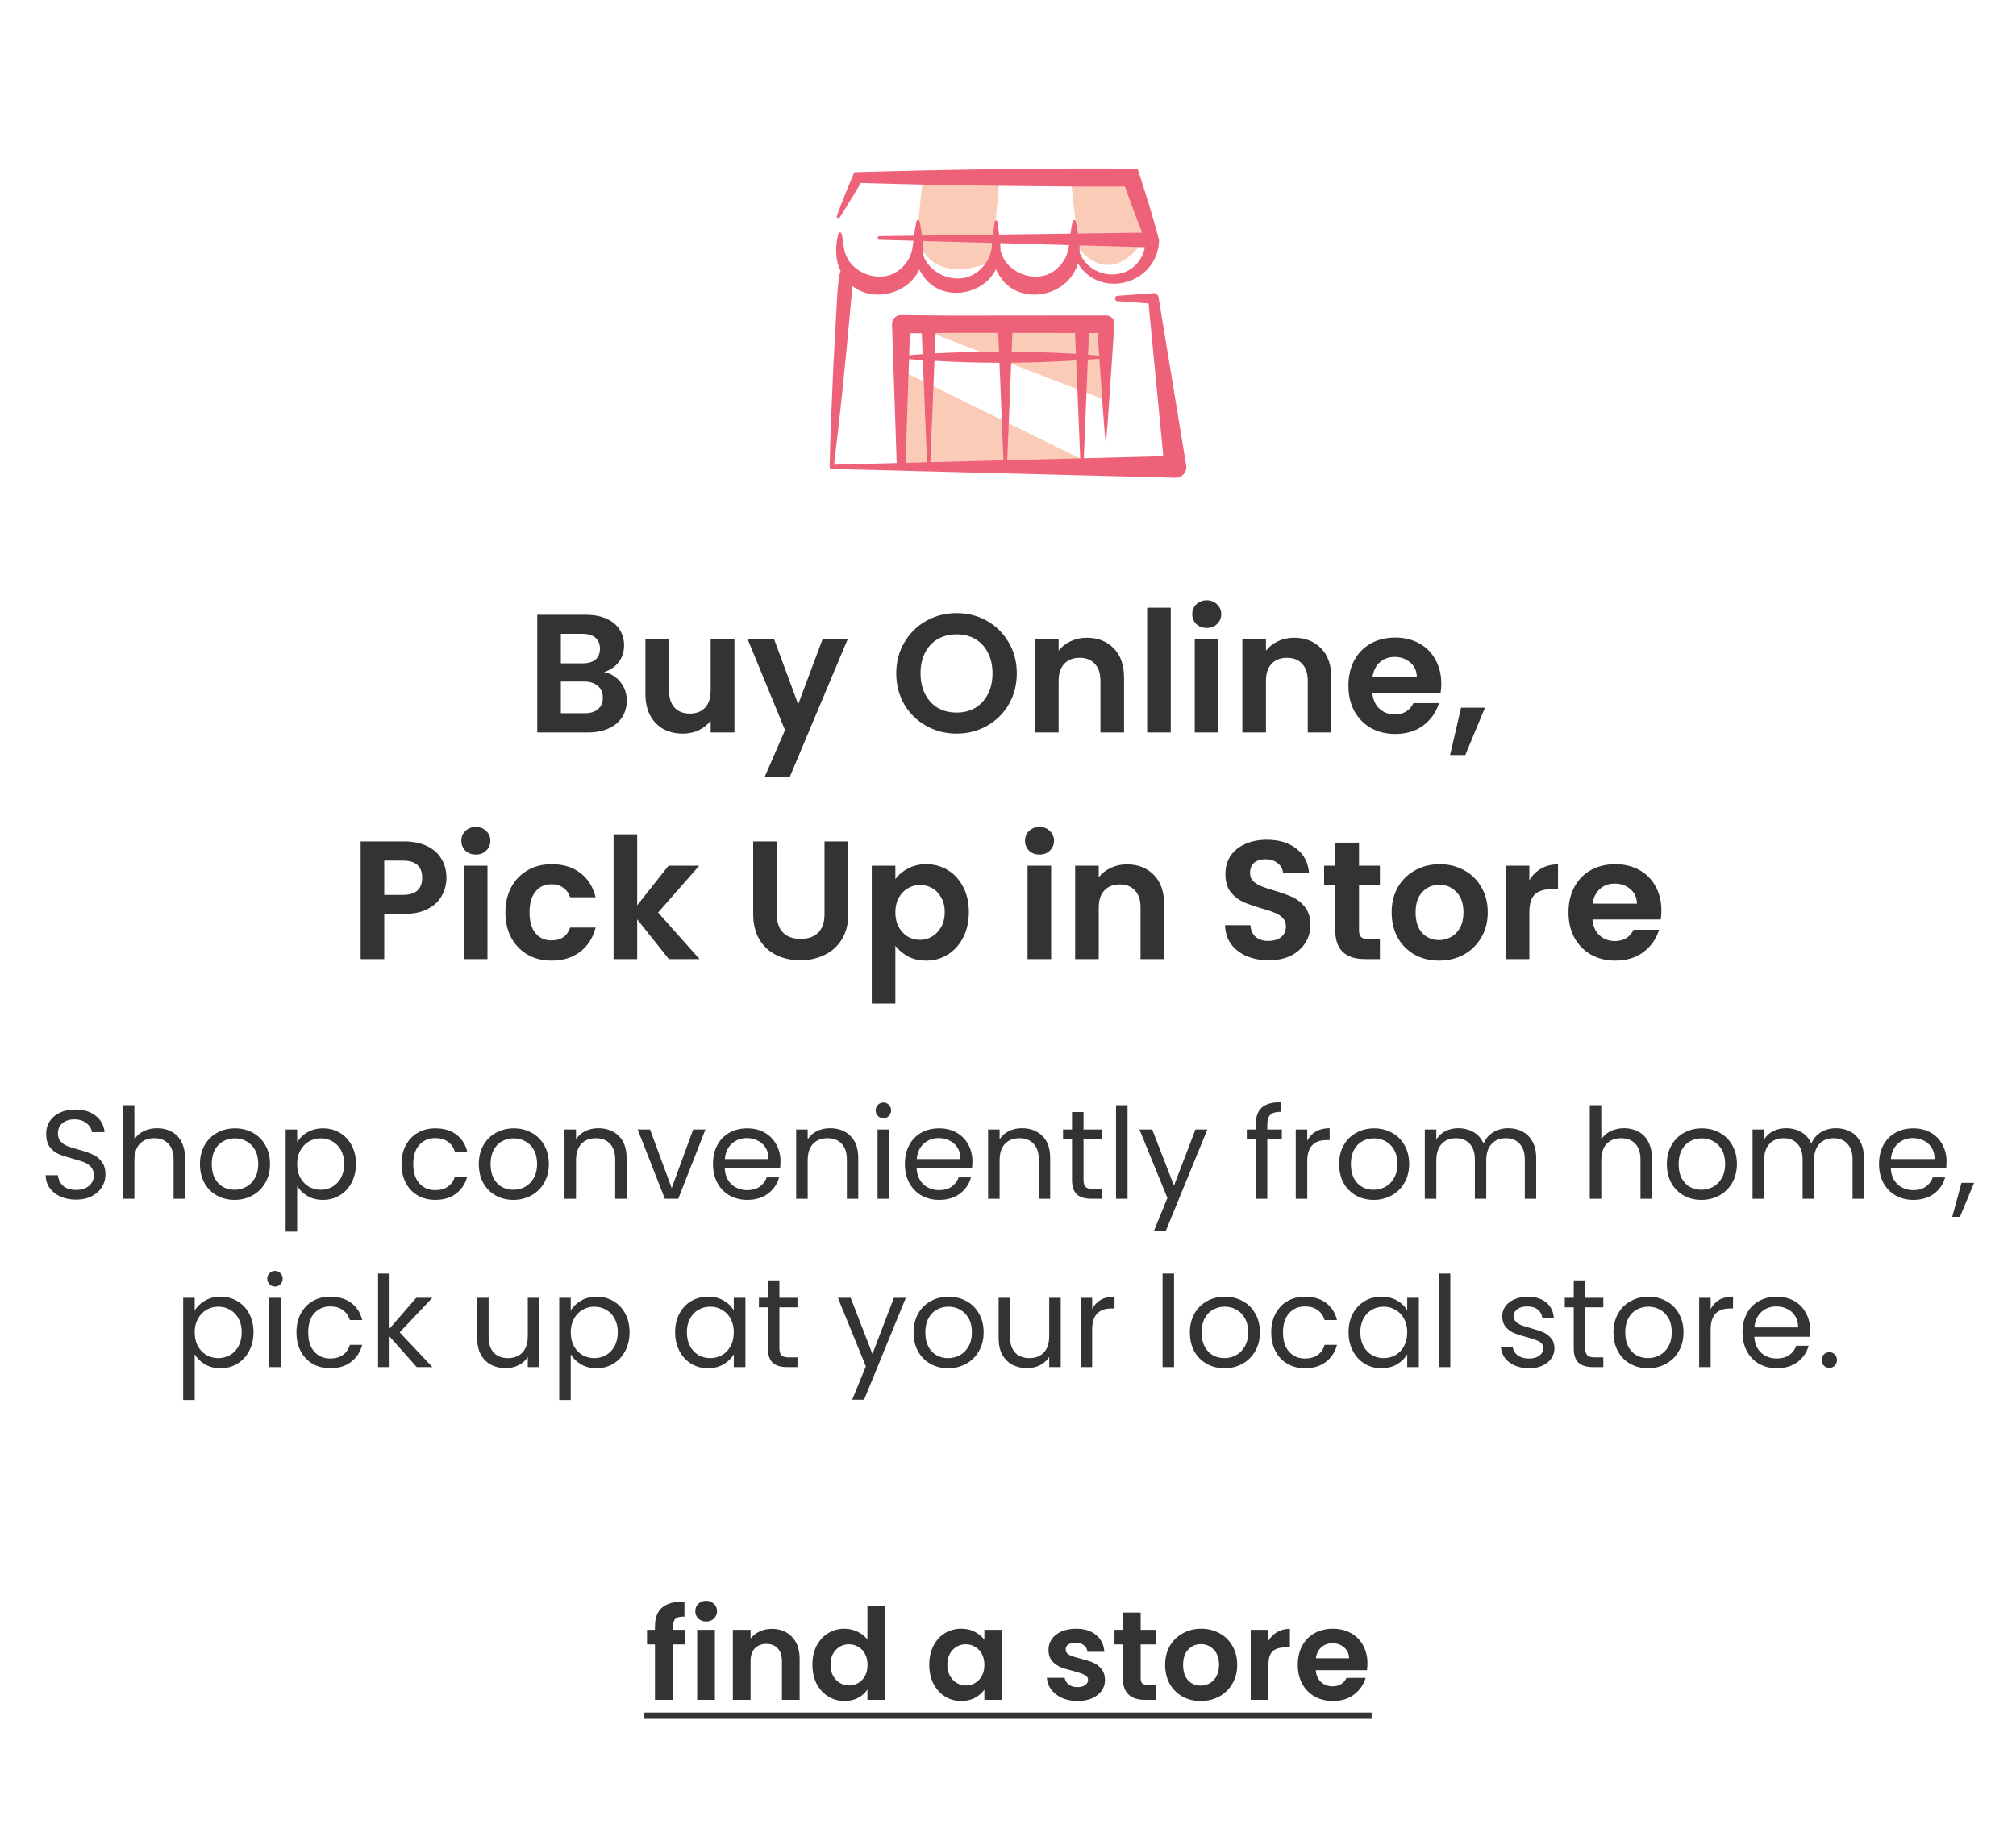
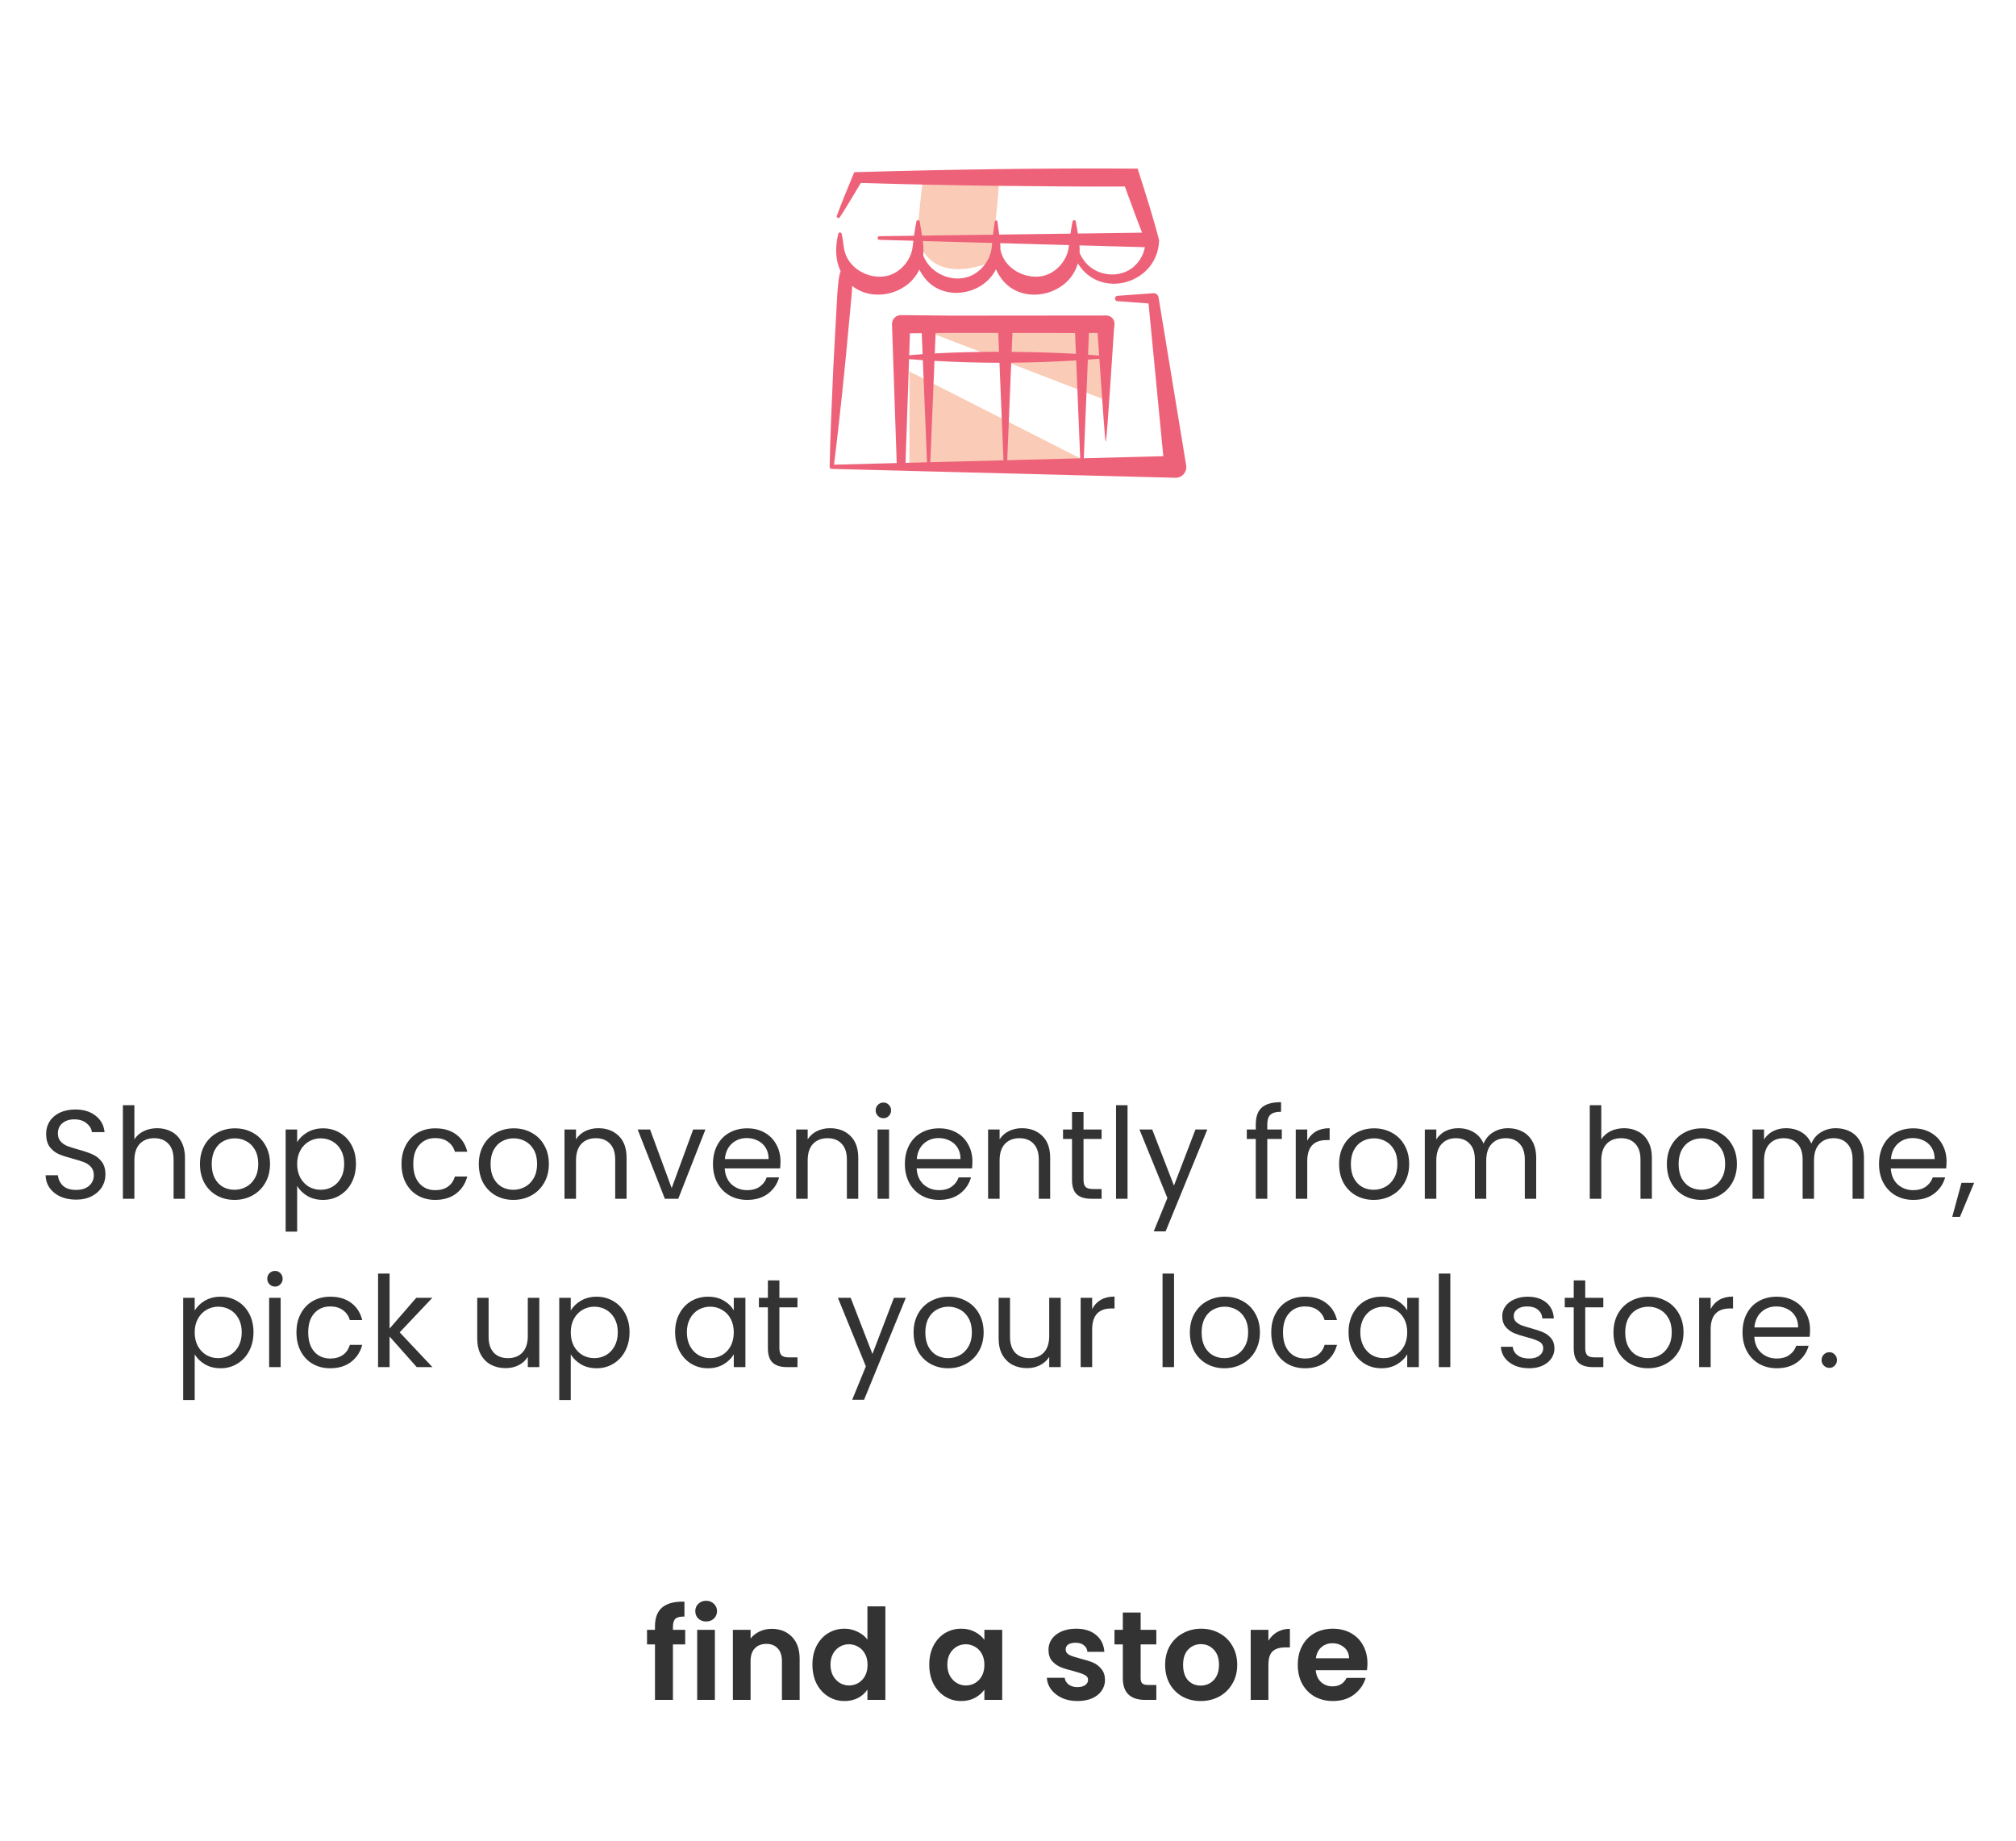
<svg xmlns="http://www.w3.org/2000/svg" fill="none" viewBox="0 0 934 853" height="853" width="934">
-   <path fill="#FACBB6" d="M499.607 114.684C499.607 114.684 513.139 134.978 530.048 111.3L526.664 91.006L519.901 84.243H496.223L499.607 114.684Z" />
  <path fill="#FACBB6" d="M427.454 84.078C427.454 84.078 425.351 100.809 425.272 107.796C425.193 114.783 431.962 131.693 459.018 121.546C459.018 121.546 462.403 94.49 462.852 84.237L427.454 84.078Z" />
-   <path fill="#FACBB6" d="M504.234 214.285L421.319 216.486L418.51 215.99V172.11L504.234 214.285Z" />
+   <path fill="#FACBB6" d="M504.234 214.285L421.319 216.486V172.11L504.234 214.285Z" />
  <path fill="#FACBB6" d="M425.258 151.855L511.286 184.979L512.443 150.718L425.258 151.855Z" />
  <path fill="#EE6279" d="M549.551 215.62L536.786 137.974C536.694 136.731 535.629 135.74 534.353 135.839L517.715 137.055C516.248 137.115 516.181 139.475 517.715 139.534C517.715 139.534 527.584 140.255 532.112 140.585L538.948 211.35L502.121 212.302L503.992 166.61C505.77 166.485 507.555 166.353 509.333 166.207C510.424 182.284 511.964 204.713 512.255 204.64C512.922 204.739 516.089 150.441 516.333 150.223C516.512 147.929 514.555 146.006 512.275 146.164C496.714 146.184 456.238 146.224 441.186 146.231L417.488 145.999C417.409 145.999 417.296 145.999 417.21 145.999C414.95 146.078 413.185 147.969 413.257 150.223L415.439 214.536L386.412 215.283C389.083 193.587 391.562 169.691 393.505 147.87L394.576 136.447C394.695 135.118 394.768 133.783 394.808 132.448C404.459 140.215 420.575 136.374 425.936 124.872C426.392 125.818 426.908 126.743 427.556 127.616C435.805 140.056 455.2 137.313 461.434 124.74C461.923 125.877 462.485 126.994 463.225 128.039C472.123 142.04 494.711 137.71 499.279 122.281C499.312 122.182 499.325 122.083 499.351 121.984C509.73 139.091 536.442 131.503 537.004 111.314C534.148 100.169 530.546 89.103 527.049 78.117C484.478 77.819 439.957 78.507 397.432 79.736L395.773 79.789C392.944 86.459 390.233 93.182 387.701 99.978C387.345 100.797 388.647 101.432 389.076 100.665C392.448 95.436 395.647 90.115 398.82 84.767C419.458 85.408 440.096 85.798 460.733 86.076C478.363 86.234 503.027 86.558 521.139 86.406C524.187 94.914 527.366 103.375 530.632 111.803C530.685 115.968 528.92 120.172 525.733 123.114C518.852 129.751 506.576 127.986 501.553 119.736C500.977 118.916 500.548 118.05 500.178 117.165C500.409 112.332 499.153 107.408 498.432 102.635C498.307 101.822 497.031 101.815 496.899 102.635C496.132 106.482 495.616 110.395 495.167 114.269C494.4 121.197 488.477 127.391 481.754 128.072C474.575 128.971 466.213 124.634 463.893 117.217C463.721 116.722 463.609 116.166 463.496 115.618C463.529 111.294 462.578 106.905 462.108 102.635C462.029 101.954 460.965 101.954 460.879 102.635C460.271 106.482 459.854 110.402 459.497 114.269C458.896 121.547 452.814 128.105 445.714 128.891C438.463 129.903 430.372 125.507 427.728 118.348C428.256 113.139 426.868 107.798 426.095 102.635C425.969 101.822 424.693 101.815 424.561 102.635C423.794 106.482 423.279 110.395 422.829 114.269C422.062 121.197 416.139 127.391 409.417 128.072C402.238 128.971 393.876 124.634 391.555 117.217C390.703 114.705 390.709 111.374 389.923 108.313C389.856 108.016 389.632 107.765 389.308 107.705C388.885 107.619 388.468 107.89 388.382 108.313C386.988 113.833 386.816 120.212 389.46 125.606C388.263 128.812 388.204 134.081 387.926 135.958L387.305 147.414L386.062 170.325C385.394 185.609 384.694 200.899 384.357 216.208C384.33 216.764 384.766 217.233 385.322 217.246C385.322 217.246 404.842 217.749 430.2 218.403C430.226 218.403 430.253 218.403 430.279 218.403C477.358 219.619 544.507 221.351 544.507 221.351C547.568 221.483 550.073 218.648 549.538 215.62H549.551ZM500.449 212.341L466.643 213.214L468.494 168.038C478.529 167.952 488.563 167.602 498.591 166.981C499.199 181.834 500.052 202.578 500.449 212.341ZM469.056 154.236C478.892 154.242 489.31 154.256 498.069 154.269C498.168 156.682 498.307 160.02 498.466 163.94C488.543 163.345 478.621 163.1 468.699 163.008L469.056 154.236ZM464.898 213.26L431.013 214.133L432.937 167.186C442.971 167.761 453.006 168.058 463.047 168.071C463.642 182.575 464.481 203.073 464.898 213.26ZM509.234 164.753C507.515 164.601 505.803 164.462 504.084 164.336L504.494 154.275C505.909 154.275 507.264 154.275 508.513 154.275C508.698 156.88 508.943 160.562 509.227 164.753H509.234ZM462.478 154.229C462.558 156.173 462.683 159.233 462.835 162.975C452.913 163.001 442.998 163.199 433.075 163.735L433.465 154.289C437.67 154.249 441.18 154.216 441.18 154.216C446.177 154.216 453.865 154.216 462.478 154.229ZM427.04 154.355C427.139 156.787 427.278 160.152 427.437 164.079C425.368 164.224 423.299 164.403 421.223 164.581L421.567 154.414C422.975 154.401 424.918 154.381 427.033 154.361L427.04 154.355ZM421.163 166.379C423.292 166.551 425.42 166.716 427.549 166.862C428.197 182.727 429.129 205.414 429.486 214.179L419.531 214.437L421.163 166.386V166.379Z" />
  <path fill="#EE6279" d="M530.936 114.54L407.394 111.115C406.356 111.102 406.304 109.423 407.407 109.423L530.982 107.771C535.484 107.79 535.504 114.566 530.936 114.533V114.54Z" />
-   <path fill="#333333" d="M279.837 311.387C282.91 311.959 285.435 313.496 287.414 315.995C289.392 318.494 290.382 321.358 290.382 324.586C290.382 327.502 289.653 330.08 288.195 332.319C286.789 334.506 284.732 336.224 282.024 337.474C279.317 338.723 276.114 339.348 272.418 339.348H248.908V284.831H271.402C275.099 284.831 278.275 285.43 280.931 286.628C283.639 287.825 285.669 289.491 287.023 291.626C288.429 293.761 289.132 296.182 289.132 298.89C289.132 302.066 288.273 304.722 286.554 306.857C284.888 308.992 282.649 310.502 279.837 311.387ZM259.843 307.325H269.84C272.444 307.325 274.448 306.753 275.854 305.607C277.26 304.409 277.963 302.717 277.963 300.53C277.963 298.343 277.26 296.651 275.854 295.453C274.448 294.256 272.444 293.657 269.84 293.657H259.843V307.325ZM270.855 330.444C273.511 330.444 275.568 329.819 277.026 328.57C278.536 327.32 279.291 325.55 279.291 323.259C279.291 320.915 278.51 319.093 276.948 317.791C275.385 316.437 273.277 315.761 270.621 315.761H259.843V330.444H270.855ZM340.257 296.078V339.348H329.245V333.881C327.839 335.755 325.99 337.239 323.699 338.333C321.46 339.374 319.013 339.895 316.357 339.895C312.973 339.895 309.979 339.192 307.375 337.786C304.772 336.328 302.715 334.219 301.205 331.46C299.747 328.648 299.018 325.315 299.018 321.462V296.078H309.953V319.9C309.953 323.337 310.812 325.992 312.53 327.867C314.249 329.689 316.592 330.6 319.56 330.6C322.58 330.6 324.949 329.689 326.667 327.867C328.386 325.992 329.245 323.337 329.245 319.9V296.078H340.257ZM392.754 296.078L365.964 359.812H354.327L363.699 338.255L346.36 296.078H358.622L369.791 326.305L381.116 296.078H392.754ZM443.19 339.895C438.087 339.895 433.401 338.697 429.131 336.302C424.861 333.907 421.477 330.6 418.978 326.383C416.478 322.113 415.229 317.297 415.229 311.933C415.229 306.622 416.478 301.858 418.978 297.64C421.477 293.371 424.861 290.038 429.131 287.643C433.401 285.248 438.087 284.05 443.19 284.05C448.345 284.05 453.031 285.248 457.249 287.643C461.519 290.038 464.877 293.371 467.324 297.64C469.824 301.858 471.073 306.622 471.073 311.933C471.073 317.297 469.824 322.113 467.324 326.383C464.877 330.6 461.519 333.907 457.249 336.302C452.979 338.697 448.293 339.895 443.19 339.895ZM443.19 330.132C446.47 330.132 449.36 329.403 451.86 327.945C454.359 326.435 456.312 324.3 457.717 321.54C459.123 318.781 459.826 315.578 459.826 311.933C459.826 308.289 459.123 305.112 457.717 302.405C456.312 299.645 454.359 297.536 451.86 296.078C449.36 294.62 446.47 293.891 443.19 293.891C439.91 293.891 436.994 294.62 434.442 296.078C431.943 297.536 429.99 299.645 428.584 302.405C427.179 305.112 426.476 308.289 426.476 311.933C426.476 315.578 427.179 318.781 428.584 321.54C429.99 324.3 431.943 326.435 434.442 327.945C436.994 329.403 439.91 330.132 443.19 330.132ZM503.499 295.453C508.654 295.453 512.819 297.094 515.996 300.374C519.172 303.602 520.76 308.132 520.76 313.964V339.348H509.825V315.448C509.825 312.012 508.966 309.382 507.248 307.56C505.53 305.685 503.187 304.748 500.219 304.748C497.198 304.748 494.803 305.685 493.033 307.56C491.315 309.382 490.455 312.012 490.455 315.448V339.348H479.521V296.078H490.455V301.467C491.913 299.593 493.762 298.135 496.001 297.094C498.292 296 500.791 295.453 503.499 295.453ZM542.405 281.551V339.348H531.471V281.551H542.405ZM559.067 290.923C557.14 290.923 555.526 290.325 554.224 289.127C552.975 287.877 552.35 286.341 552.35 284.519C552.35 282.696 552.975 281.186 554.224 279.989C555.526 278.739 557.14 278.114 559.067 278.114C560.993 278.114 562.581 278.739 563.831 279.989C565.133 281.186 565.784 282.696 565.784 284.519C565.784 286.341 565.133 287.877 563.831 289.127C562.581 290.325 560.993 290.923 559.067 290.923ZM564.456 296.078V339.348H553.521V296.078H564.456ZM599.55 295.453C604.705 295.453 608.87 297.094 612.047 300.374C615.223 303.602 616.811 308.132 616.811 313.964V339.348H605.876V315.448C605.876 312.012 605.017 309.382 603.299 307.56C601.581 305.685 599.237 304.748 596.269 304.748C593.249 304.748 590.854 305.685 589.084 307.56C587.365 309.382 586.506 312.012 586.506 315.448V339.348H575.572V296.078H586.506V301.467C587.964 299.593 589.813 298.135 592.052 297.094C594.343 296 596.842 295.453 599.55 295.453ZM667.745 316.776C667.745 318.338 667.641 319.744 667.433 320.994H635.801C636.061 324.118 637.154 326.565 639.081 328.335C641.008 330.106 643.377 330.991 646.189 330.991C650.25 330.991 653.14 329.247 654.858 325.758H666.652C665.402 329.924 663.007 333.36 659.466 336.068C655.926 338.723 651.578 340.051 646.423 340.051C642.257 340.051 638.508 339.14 635.176 337.317C631.895 335.443 629.318 332.813 627.443 329.429C625.621 326.044 624.71 322.139 624.71 317.713C624.71 313.235 625.621 309.304 627.443 305.919C629.266 302.535 631.817 299.931 635.098 298.109C638.378 296.287 642.153 295.375 646.423 295.375C650.536 295.375 654.207 296.26 657.436 298.031C660.716 299.801 663.241 302.327 665.012 305.607C666.834 308.835 667.745 312.558 667.745 316.776ZM656.42 313.652C656.368 310.84 655.353 308.601 653.374 306.935C651.396 305.216 648.974 304.357 646.11 304.357C643.403 304.357 641.112 305.19 639.237 306.857C637.415 308.471 636.295 310.736 635.879 313.652H656.42ZM687.989 327.867L678.851 349.814H671.822L676.898 327.867H687.989ZM206.841 406.702C206.841 409.618 206.138 412.351 204.732 414.903C203.379 417.454 201.218 419.511 198.25 421.073C195.334 422.635 191.637 423.416 187.159 423.416H178.021V444.348H167.086V389.831H187.159C191.376 389.831 194.969 390.56 197.937 392.018C200.905 393.476 203.118 395.481 204.576 398.032C206.086 400.584 206.841 403.473 206.841 406.702ZM186.69 414.59C189.71 414.59 191.949 413.913 193.407 412.56C194.865 411.154 195.594 409.201 195.594 406.702C195.594 401.391 192.626 398.735 186.69 398.735H178.021V414.59H186.69ZM220.462 395.923C218.536 395.923 216.922 395.325 215.62 394.127C214.37 392.877 213.745 391.341 213.745 389.519C213.745 387.696 214.37 386.186 215.62 384.989C216.922 383.739 218.536 383.114 220.462 383.114C222.389 383.114 223.977 383.739 225.227 384.989C226.529 386.186 227.179 387.696 227.179 389.519C227.179 391.341 226.529 392.877 225.227 394.127C223.977 395.325 222.389 395.923 220.462 395.923ZM225.852 401.078V444.348H214.917V401.078H225.852ZM234.156 422.713C234.156 418.235 235.067 414.33 236.889 410.998C238.712 407.613 241.237 405.009 244.466 403.187C247.694 401.313 251.391 400.375 255.556 400.375C260.92 400.375 265.346 401.729 268.834 404.437C272.375 407.092 274.744 410.841 275.942 415.684H264.148C263.523 413.809 262.456 412.351 260.946 411.31C259.488 410.216 257.665 409.67 255.478 409.67C252.354 409.67 249.881 410.815 248.058 413.106C246.236 415.345 245.325 418.548 245.325 422.713C245.325 426.827 246.236 430.029 248.058 432.32C249.881 434.559 252.354 435.679 255.478 435.679C259.904 435.679 262.794 433.7 264.148 429.743H275.942C274.744 434.429 272.375 438.152 268.834 440.912C265.293 443.671 260.868 445.051 255.556 445.051C251.391 445.051 247.694 444.14 244.466 442.317C241.237 440.443 238.712 437.839 236.889 434.507C235.067 431.122 234.156 427.191 234.156 422.713ZM309.883 444.348L295.199 425.915V444.348H284.265V386.551H295.199V419.433L309.727 401.078H323.942L304.884 422.791L324.098 444.348H309.883ZM359.891 389.831V423.572C359.891 427.269 360.854 430.107 362.78 432.086C364.707 434.012 367.415 434.976 370.903 434.976C374.444 434.976 377.178 434.012 379.104 432.086C381.031 430.107 381.994 427.269 381.994 423.572V389.831H393.007V423.494C393.007 428.128 391.992 432.06 389.961 435.288C387.982 438.464 385.301 440.859 381.916 442.474C378.584 444.088 374.861 444.895 370.747 444.895C366.686 444.895 362.989 444.088 359.656 442.474C356.376 440.859 353.772 438.464 351.846 435.288C349.919 432.06 348.956 428.128 348.956 423.494V389.831H359.891ZM414.819 407.327C416.225 405.348 418.151 403.708 420.599 402.406C423.098 401.052 425.936 400.375 429.112 400.375C432.809 400.375 436.141 401.287 439.109 403.109C442.129 404.931 444.499 407.535 446.217 410.919C447.987 414.252 448.872 418.131 448.872 422.557C448.872 426.983 447.987 430.914 446.217 434.351C444.499 437.735 442.129 440.365 439.109 442.239C436.141 444.114 432.809 445.051 429.112 445.051C425.936 445.051 423.124 444.4 420.677 443.098C418.281 441.797 416.329 440.157 414.819 438.178V464.968H403.884V401.078H414.819V407.327ZM437.703 422.557C437.703 419.953 437.157 417.714 436.063 415.84C435.022 413.913 433.616 412.455 431.846 411.466C430.127 410.477 428.253 409.982 426.222 409.982C424.243 409.982 422.369 410.503 420.599 411.544C418.88 412.534 417.474 413.992 416.381 415.918C415.34 417.845 414.819 420.11 414.819 422.713C414.819 425.317 415.34 427.582 416.381 429.508C417.474 431.435 418.88 432.919 420.599 433.96C422.369 434.95 424.243 435.444 426.222 435.444C428.253 435.444 430.127 434.924 431.846 433.882C433.616 432.841 435.022 431.357 436.063 429.43C437.157 427.504 437.703 425.213 437.703 422.557ZM481.599 395.923C479.673 395.923 478.059 395.325 476.757 394.127C475.507 392.877 474.882 391.341 474.882 389.519C474.882 387.696 475.507 386.186 476.757 384.989C478.059 383.739 479.673 383.114 481.599 383.114C483.526 383.114 485.114 383.739 486.364 384.989C487.666 386.186 488.316 387.696 488.316 389.519C488.316 391.341 487.666 392.877 486.364 394.127C485.114 395.325 483.526 395.923 481.599 395.923ZM486.989 401.078V444.348H476.054V401.078H486.989ZM522.083 400.453C527.238 400.453 531.403 402.094 534.579 405.374C537.756 408.602 539.344 413.132 539.344 418.964V444.348H528.409V420.448C528.409 417.012 527.55 414.382 525.832 412.56C524.113 410.685 521.77 409.748 518.802 409.748C515.782 409.748 513.387 410.685 511.617 412.56C509.898 414.382 509.039 417.012 509.039 420.448V444.348H498.105V401.078H509.039V406.467C510.497 404.593 512.346 403.135 514.585 402.094C516.876 401 519.375 400.453 522.083 400.453ZM587.801 444.895C584 444.895 580.563 444.244 577.491 442.942C574.471 441.641 572.076 439.766 570.305 437.319C568.535 434.871 567.624 431.982 567.572 428.649H579.287C579.444 430.888 580.225 432.658 581.631 433.96C583.089 435.262 585.067 435.913 587.567 435.913C590.118 435.913 592.123 435.314 593.581 434.116C595.039 432.867 595.768 431.253 595.768 429.274C595.768 427.66 595.273 426.332 594.284 425.291C593.294 424.249 592.045 423.442 590.535 422.869C589.077 422.245 587.046 421.568 584.442 420.839C580.902 419.797 578.012 418.782 575.773 417.793C573.586 416.751 571.685 415.215 570.071 413.184C568.509 411.102 567.728 408.342 567.728 404.905C567.728 401.677 568.535 398.865 570.149 396.47C571.763 394.075 574.028 392.252 576.944 391.003C579.86 389.701 583.193 389.05 586.942 389.05C592.565 389.05 597.121 390.43 600.61 393.19C604.151 395.897 606.103 399.698 606.468 404.593H594.44C594.336 402.718 593.529 401.182 592.018 399.985C590.561 398.735 588.608 398.11 586.161 398.11C584.026 398.11 582.307 398.657 581.006 399.75C579.756 400.844 579.131 402.432 579.131 404.515C579.131 405.973 579.6 407.196 580.537 408.186C581.526 409.123 582.724 409.904 584.13 410.529C585.588 411.102 587.619 411.779 590.222 412.56C593.763 413.601 596.653 414.642 598.892 415.684C601.131 416.725 603.057 418.287 604.671 420.37C606.286 422.453 607.093 425.186 607.093 428.571C607.093 431.487 606.338 434.195 604.828 436.694C603.318 439.193 601.105 441.198 598.189 442.708C595.273 444.166 591.81 444.895 587.801 444.895ZM629.616 410.06V430.992C629.616 432.45 629.955 433.518 630.631 434.195C631.36 434.819 632.558 435.132 634.224 435.132H639.301V444.348H632.428C623.212 444.348 618.603 439.87 618.603 430.914V410.06H613.448V401.078H618.603V390.378H629.616V401.078H639.301V410.06H629.616ZM666.692 445.051C662.526 445.051 658.777 444.14 655.445 442.317C652.112 440.443 649.483 437.813 647.556 434.429C645.682 431.044 644.745 427.139 644.745 422.713C644.745 418.287 645.708 414.382 647.634 410.998C649.613 407.613 652.295 405.009 655.679 403.187C659.064 401.313 662.839 400.375 667.004 400.375C671.17 400.375 674.945 401.313 678.329 403.187C681.714 405.009 684.37 407.613 686.296 410.998C688.275 414.382 689.264 418.287 689.264 422.713C689.264 427.139 688.249 431.044 686.218 434.429C684.239 437.813 681.532 440.443 678.095 442.317C674.711 444.14 670.91 445.051 666.692 445.051ZM666.692 435.522C668.671 435.522 670.519 435.054 672.237 434.116C674.008 433.127 675.414 431.669 676.455 429.743C677.496 427.816 678.017 425.473 678.017 422.713C678.017 418.6 676.924 415.449 674.737 413.263C672.602 411.024 669.972 409.904 666.848 409.904C663.724 409.904 661.094 411.024 658.96 413.263C656.877 415.449 655.835 418.6 655.835 422.713C655.835 426.827 656.851 430.003 658.881 432.242C660.964 434.429 663.568 435.522 666.692 435.522ZM708.532 407.795C709.938 405.504 711.76 403.708 713.999 402.406C716.291 401.104 718.894 400.453 721.81 400.453V411.935H718.92C715.483 411.935 712.88 412.742 711.11 414.356C709.391 415.97 708.532 418.782 708.532 422.791V444.348H697.598V401.078H708.532V407.795ZM769.711 421.776C769.711 423.338 769.607 424.744 769.399 425.994H737.766C738.027 429.118 739.12 431.565 741.047 433.335C742.973 435.106 745.343 435.991 748.154 435.991C752.216 435.991 755.106 434.247 756.824 430.758H768.618C767.368 434.924 764.973 438.36 761.432 441.068C757.891 443.723 753.544 445.051 748.389 445.051C744.223 445.051 740.474 444.14 737.142 442.317C733.861 440.443 731.284 437.813 729.409 434.429C727.587 431.044 726.676 427.139 726.676 422.713C726.676 418.235 727.587 414.304 729.409 410.919C731.232 407.535 733.783 404.931 737.063 403.109C740.344 401.287 744.119 400.375 748.389 400.375C752.502 400.375 756.173 401.26 759.401 403.031C762.682 404.801 765.207 407.327 766.978 410.607C768.8 413.835 769.711 417.558 769.711 421.776ZM758.386 418.652C758.334 415.84 757.319 413.601 755.34 411.935C753.361 410.216 750.94 409.357 748.076 409.357C745.369 409.357 743.078 410.19 741.203 411.857C739.381 413.471 738.261 415.736 737.845 418.652H758.386Z" />
  <path fill="#333333" d="M35.262 555.793C32.568 555.793 30.146 555.324 27.998 554.387C25.89 553.411 24.23 552.083 23.019 550.404C21.809 548.686 21.184 546.713 21.145 544.487H26.827C27.022 546.401 27.803 548.022 29.17 549.349C30.576 550.638 32.606 551.283 35.262 551.283C37.8 551.283 39.792 550.658 41.237 549.408C42.721 548.119 43.463 546.479 43.463 544.487C43.463 542.925 43.033 541.656 42.174 540.68C41.315 539.704 40.241 538.962 38.953 538.454C37.664 537.946 35.926 537.399 33.739 536.814C31.044 536.111 28.877 535.408 27.237 534.705C25.636 534.002 24.249 532.908 23.078 531.424C21.945 529.901 21.379 527.871 21.379 525.332C21.379 523.106 21.945 521.134 23.078 519.416C24.21 517.698 25.792 516.37 27.823 515.433C29.892 514.495 32.255 514.027 34.911 514.027C38.738 514.027 41.862 514.983 44.283 516.897C46.743 518.811 48.13 521.349 48.442 524.512H42.584C42.389 522.95 41.569 521.583 40.124 520.412C38.679 519.201 36.766 518.596 34.383 518.596C32.157 518.596 30.341 519.182 28.936 520.353C27.53 521.486 26.827 523.087 26.827 525.157C26.827 526.641 27.237 527.851 28.057 528.788C28.916 529.726 29.951 530.448 31.162 530.956C32.411 531.424 34.149 531.971 36.375 532.596C39.07 533.338 41.237 534.08 42.877 534.822C44.517 535.525 45.923 536.638 47.095 538.161C48.267 539.645 48.852 541.676 48.852 544.253C48.852 546.245 48.325 548.119 47.271 549.877C46.216 551.634 44.654 553.059 42.584 554.153C40.515 555.246 38.074 555.793 35.262 555.793ZM72.864 522.696C75.286 522.696 77.473 523.224 79.425 524.278C81.378 525.293 82.901 526.836 83.994 528.906C85.127 530.975 85.693 533.494 85.693 536.462V555.383H80.421V537.224C80.421 534.021 79.62 531.581 78.019 529.901C76.418 528.183 74.231 527.324 71.459 527.324C68.647 527.324 66.401 528.203 64.722 529.96C63.082 531.717 62.262 534.275 62.262 537.634V555.383H56.931V512.035H62.262V527.851C63.316 526.211 64.761 524.942 66.597 524.044C68.471 523.145 70.56 522.696 72.864 522.696ZM108.635 555.91C105.628 555.91 102.895 555.227 100.434 553.86C98.013 552.493 96.099 550.56 94.694 548.061C93.327 545.522 92.643 542.593 92.643 539.274C92.643 535.994 93.346 533.104 94.752 530.604C96.197 528.066 98.15 526.133 100.61 524.805C103.07 523.438 105.823 522.755 108.87 522.755C111.916 522.755 114.669 523.438 117.129 524.805C119.589 526.133 121.522 528.046 122.928 530.546C124.373 533.045 125.096 535.955 125.096 539.274C125.096 542.593 124.354 545.522 122.87 548.061C121.425 550.56 119.453 552.493 116.953 553.86C114.454 555.227 111.681 555.91 108.635 555.91ZM108.635 551.224C110.549 551.224 112.345 550.775 114.024 549.877C115.704 548.978 117.051 547.631 118.066 545.835C119.121 544.038 119.648 541.851 119.648 539.274C119.648 536.697 119.14 534.51 118.125 532.713C117.11 530.917 115.782 529.589 114.142 528.73C112.501 527.832 110.724 527.383 108.811 527.383C106.858 527.383 105.062 527.832 103.422 528.73C101.821 529.589 100.532 530.917 99.555 532.713C98.579 534.51 98.091 536.697 98.091 539.274C98.091 541.89 98.56 544.097 99.497 545.893C100.473 547.69 101.762 549.037 103.363 549.935C104.964 550.794 106.722 551.224 108.635 551.224ZM137.669 529.199C138.724 527.363 140.286 525.84 142.356 524.629C144.465 523.38 146.905 522.755 149.678 522.755C152.529 522.755 155.106 523.438 157.41 524.805C159.754 526.172 161.589 528.105 162.917 530.604C164.245 533.065 164.908 535.935 164.908 539.215C164.908 542.457 164.245 545.347 162.917 547.885C161.589 550.423 159.754 552.396 157.41 553.801C155.106 555.207 152.529 555.91 149.678 555.91C146.944 555.91 144.523 555.305 142.414 554.094C140.345 552.845 138.763 551.302 137.669 549.467V570.613H132.339V523.282H137.669V529.199ZM159.461 539.215C159.461 536.794 158.972 534.685 157.996 532.889C157.02 531.093 155.692 529.726 154.013 528.788C152.373 527.851 150.557 527.383 148.565 527.383C146.612 527.383 144.797 527.871 143.117 528.847C141.477 529.784 140.149 531.171 139.134 533.006C138.158 534.803 137.669 536.892 137.669 539.274C137.669 541.695 138.158 543.824 139.134 545.659C140.149 547.455 141.477 548.842 143.117 549.818C144.797 550.755 146.612 551.224 148.565 551.224C150.557 551.224 152.373 550.755 154.013 549.818C155.692 548.842 157.02 547.455 157.996 545.659C158.972 543.824 159.461 541.676 159.461 539.215ZM186.019 539.274C186.019 535.955 186.683 533.065 188.011 530.604C189.339 528.105 191.174 526.172 193.517 524.805C195.899 523.438 198.613 522.755 201.66 522.755C205.604 522.755 208.845 523.712 211.384 525.625C213.961 527.539 215.66 530.194 216.48 533.592H210.739C210.192 531.639 209.119 530.097 207.517 528.964C205.955 527.832 204.003 527.265 201.66 527.265C198.613 527.265 196.153 528.32 194.279 530.429C192.404 532.498 191.467 535.447 191.467 539.274C191.467 543.14 192.404 546.128 194.279 548.236C196.153 550.345 198.613 551.4 201.66 551.4C204.003 551.4 205.955 550.853 207.517 549.76C209.079 548.666 210.153 547.104 210.739 545.073H216.48C215.621 548.354 213.902 550.99 211.325 552.981C208.748 554.934 205.526 555.91 201.66 555.91C198.613 555.91 195.899 555.227 193.517 553.86C191.174 552.493 189.339 550.56 188.011 548.061C186.683 545.561 186.019 542.632 186.019 539.274ZM237.827 555.91C234.82 555.91 232.086 555.227 229.626 553.86C227.205 552.493 225.291 550.56 223.885 548.061C222.519 545.522 221.835 542.593 221.835 539.274C221.835 535.994 222.538 533.104 223.944 530.604C225.389 528.066 227.342 526.133 229.802 524.805C232.262 523.438 235.015 522.755 238.061 522.755C241.107 522.755 243.861 523.438 246.321 524.805C248.781 526.133 250.714 528.046 252.12 530.546C253.565 533.045 254.288 535.955 254.288 539.274C254.288 542.593 253.546 545.522 252.062 548.061C250.617 550.56 248.645 552.493 246.145 553.86C243.646 555.227 240.873 555.91 237.827 555.91ZM237.827 551.224C239.741 551.224 241.537 550.775 243.216 549.877C244.896 548.978 246.243 547.631 247.258 545.835C248.313 544.038 248.84 541.851 248.84 539.274C248.84 536.697 248.332 534.51 247.317 532.713C246.301 530.917 244.974 529.589 243.333 528.73C241.693 527.832 239.916 527.383 238.003 527.383C236.05 527.383 234.254 527.832 232.614 528.73C231.012 529.589 229.724 530.917 228.747 532.713C227.771 534.51 227.283 536.697 227.283 539.274C227.283 541.89 227.752 544.097 228.689 545.893C229.665 547.69 230.954 549.037 232.555 549.935C234.156 550.794 235.914 551.224 237.827 551.224ZM277.171 522.696C281.076 522.696 284.24 523.887 286.661 526.27C289.082 528.613 290.293 532.01 290.293 536.462V555.383H285.021V537.224C285.021 534.021 284.22 531.581 282.619 529.901C281.018 528.183 278.831 527.324 276.058 527.324C273.246 527.324 271.001 528.203 269.322 529.96C267.682 531.717 266.861 534.275 266.861 537.634V555.383H261.531V523.282H266.861V527.851C267.916 526.211 269.341 524.942 271.138 524.044C272.973 523.145 274.984 522.696 277.171 522.696ZM311.185 550.462L321.143 523.282H326.825L314.231 555.383H308.021L295.427 523.282H301.168L311.185 550.462ZM361.594 538.102C361.594 539.118 361.536 540.192 361.418 541.324H335.761C335.956 544.487 337.03 546.967 338.983 548.764C340.975 550.521 343.376 551.4 346.188 551.4C348.492 551.4 350.406 550.873 351.929 549.818C353.491 548.725 354.584 547.28 355.209 545.483H360.95C360.091 548.568 358.372 551.087 355.795 553.04C353.217 554.953 350.015 555.91 346.188 555.91C343.142 555.91 340.408 555.227 337.987 553.86C335.605 552.493 333.73 550.56 332.363 548.061C330.997 545.522 330.313 542.593 330.313 539.274C330.313 535.955 330.977 533.045 332.305 530.546C333.633 528.046 335.488 526.133 337.87 524.805C340.291 523.438 343.064 522.755 346.188 522.755C349.234 522.755 351.929 523.419 354.272 524.747C356.615 526.074 358.411 527.91 359.661 530.253C360.95 532.557 361.594 535.174 361.594 538.102ZM356.088 536.989C356.088 534.959 355.639 533.221 354.74 531.776C353.842 530.292 352.612 529.179 351.05 528.437C349.527 527.656 347.828 527.265 345.954 527.265C343.259 527.265 340.955 528.125 339.041 529.843C337.167 531.561 336.093 533.943 335.82 536.989H356.088ZM384.505 522.696C388.41 522.696 391.574 523.887 393.995 526.27C396.416 528.613 397.627 532.01 397.627 536.462V555.383H392.355V537.224C392.355 534.021 391.554 531.581 389.953 529.901C388.352 528.183 386.165 527.324 383.392 527.324C380.58 527.324 378.335 528.203 376.656 529.96C375.015 531.717 374.195 534.275 374.195 537.634V555.383H368.865V523.282H374.195V527.851C375.25 526.211 376.675 524.942 378.472 524.044C380.307 523.145 382.318 522.696 384.505 522.696ZM409.322 518.069C408.306 518.069 407.447 517.717 406.744 517.014C406.041 516.311 405.69 515.452 405.69 514.437C405.69 513.421 406.041 512.562 406.744 511.859C407.447 511.156 408.306 510.805 409.322 510.805C410.298 510.805 411.118 511.156 411.782 511.859C412.485 512.562 412.837 513.421 412.837 514.437C412.837 515.452 412.485 516.311 411.782 517.014C411.118 517.717 410.298 518.069 409.322 518.069ZM411.899 523.282V555.383H406.569V523.282H411.899ZM450.508 538.102C450.508 539.118 450.449 540.192 450.332 541.324H424.675C424.87 544.487 425.944 546.967 427.897 548.764C429.888 550.521 432.29 551.4 435.102 551.4C437.406 551.4 439.319 550.873 440.842 549.818C442.405 548.725 443.498 547.28 444.123 545.483H449.864C449.004 548.568 447.286 551.087 444.709 553.04C442.131 554.953 438.929 555.91 435.102 555.91C432.056 555.91 429.322 555.227 426.901 553.86C424.519 552.493 422.644 550.56 421.277 548.061C419.91 545.522 419.227 542.593 419.227 539.274C419.227 535.955 419.891 533.045 421.219 530.546C422.546 528.046 424.401 526.133 426.784 524.805C429.205 523.438 431.978 522.755 435.102 522.755C438.148 522.755 440.842 523.419 443.186 524.747C445.529 526.074 447.325 527.91 448.575 530.253C449.864 532.557 450.508 535.174 450.508 538.102ZM445.002 536.989C445.002 534.959 444.552 533.221 443.654 531.776C442.756 530.292 441.526 529.179 439.964 528.437C438.441 527.656 436.742 527.265 434.867 527.265C432.173 527.265 429.869 528.125 427.955 529.843C426.081 531.561 425.007 533.943 424.733 536.989H445.002ZM473.419 522.696C477.324 522.696 480.487 523.887 482.909 526.27C485.33 528.613 486.54 532.01 486.54 536.462V555.383H481.268V537.224C481.268 534.021 480.468 531.581 478.867 529.901C477.266 528.183 475.079 527.324 472.306 527.324C469.494 527.324 467.249 528.203 465.569 529.96C463.929 531.717 463.109 534.275 463.109 537.634V555.383H457.778V523.282H463.109V527.851C464.164 526.211 465.589 524.942 467.385 524.044C469.221 523.145 471.232 522.696 473.419 522.696ZM501.985 527.675V546.596C501.985 548.158 502.317 549.271 502.98 549.935C503.644 550.56 504.796 550.873 506.437 550.873H510.361V555.383H505.558C502.59 555.383 500.364 554.7 498.88 553.333C497.396 551.966 496.654 549.72 496.654 546.596V527.675H492.495V523.282H496.654V515.198H501.985V523.282H510.361V527.675H501.985ZM522.385 512.035V555.383H517.054V512.035H522.385ZM559.353 523.282L540.023 570.496H534.516L540.843 555.032L527.897 523.282H533.813L543.889 549.291L553.847 523.282H559.353ZM593.861 527.675H587.124V555.383H581.794V527.675H577.634V523.282H581.794V520.998C581.794 517.405 582.711 514.788 584.547 513.148C586.421 511.469 589.409 510.629 593.509 510.629V515.081C591.166 515.081 589.506 515.55 588.53 516.487C587.593 517.385 587.124 518.889 587.124 520.998V523.282H593.861V527.675ZM605.641 528.496C606.578 526.66 607.906 525.235 609.624 524.219C611.382 523.204 613.51 522.696 616.009 522.696V528.203H614.603C608.628 528.203 605.641 531.444 605.641 537.927V555.383H600.31V523.282H605.641V528.496ZM636.397 555.91C633.39 555.91 630.657 555.227 628.196 553.86C625.775 552.493 623.862 550.56 622.456 548.061C621.089 545.522 620.405 542.593 620.405 539.274C620.405 535.994 621.108 533.104 622.514 530.604C623.959 528.066 625.912 526.133 628.372 524.805C630.832 523.438 633.586 522.755 636.632 522.755C639.678 522.755 642.431 523.438 644.891 524.805C647.351 526.133 649.285 528.046 650.69 530.546C652.135 533.045 652.858 535.955 652.858 539.274C652.858 542.593 652.116 545.522 650.632 548.061C649.187 550.56 647.215 552.493 644.715 553.86C642.216 555.227 639.443 555.91 636.397 555.91ZM636.397 551.224C638.311 551.224 640.107 550.775 641.787 549.877C643.466 548.978 644.813 547.631 645.828 545.835C646.883 544.038 647.41 541.851 647.41 539.274C647.41 536.697 646.902 534.51 645.887 532.713C644.872 530.917 643.544 529.589 641.904 528.73C640.263 527.832 638.487 527.383 636.573 527.383C634.62 527.383 632.824 527.832 631.184 528.73C629.583 529.589 628.294 530.917 627.318 532.713C626.341 534.51 625.853 536.697 625.853 539.274C625.853 541.89 626.322 544.097 627.259 545.893C628.235 547.69 629.524 549.037 631.125 549.935C632.726 550.794 634.484 551.224 636.397 551.224ZM698.704 522.696C701.203 522.696 703.429 523.224 705.382 524.278C707.335 525.293 708.877 526.836 710.01 528.906C711.142 530.975 711.709 533.494 711.709 536.462V555.383H706.436V537.224C706.436 534.021 705.636 531.581 704.035 529.901C702.473 528.183 700.344 527.324 697.65 527.324C694.877 527.324 692.671 528.222 691.03 530.019C689.39 531.776 688.57 534.334 688.57 537.692V555.383H683.298V537.224C683.298 534.021 682.497 531.581 680.896 529.901C679.334 528.183 677.206 527.324 674.511 527.324C671.739 527.324 669.532 528.222 667.892 530.019C666.252 531.776 665.432 534.334 665.432 537.692V555.383H660.101V523.282H665.432V527.91C666.486 526.231 667.892 524.942 669.649 524.044C671.446 523.145 673.418 522.696 675.566 522.696C678.26 522.696 680.642 523.302 682.712 524.512C684.782 525.723 686.325 527.5 687.34 529.843C688.238 527.578 689.722 525.82 691.792 524.571C693.862 523.321 696.166 522.696 698.704 522.696ZM752.472 522.696C754.893 522.696 757.08 523.224 759.033 524.278C760.985 525.293 762.508 526.836 763.602 528.906C764.734 530.975 765.3 533.494 765.3 536.462V555.383H760.028V537.224C760.028 534.021 759.228 531.581 757.627 529.901C756.026 528.183 753.839 527.324 751.066 527.324C748.254 527.324 746.009 528.203 744.329 529.96C742.689 531.717 741.869 534.275 741.869 537.634V555.383H736.538V512.035H741.869V527.851C742.923 526.211 744.368 524.942 746.204 524.044C748.078 523.145 750.168 522.696 752.472 522.696ZM788.243 555.91C785.236 555.91 782.502 555.227 780.042 553.86C777.62 552.493 775.707 550.56 774.301 548.061C772.934 545.522 772.251 542.593 772.251 539.274C772.251 535.994 772.954 533.104 774.36 530.604C775.804 528.066 777.757 526.133 780.217 524.805C782.678 523.438 785.431 522.755 788.477 522.755C791.523 522.755 794.276 523.438 796.736 524.805C799.197 526.133 801.13 528.046 802.536 530.546C803.981 533.045 804.703 535.955 804.703 539.274C804.703 542.593 803.961 545.522 802.477 548.061C801.032 550.56 799.06 552.493 796.561 553.86C794.061 555.227 791.289 555.91 788.243 555.91ZM788.243 551.224C790.156 551.224 791.953 550.775 793.632 549.877C795.311 548.978 796.658 547.631 797.674 545.835C798.728 544.038 799.255 541.851 799.255 539.274C799.255 536.697 798.748 534.51 797.732 532.713C796.717 530.917 795.389 529.589 793.749 528.73C792.109 527.832 790.332 527.383 788.418 527.383C786.466 527.383 784.669 527.832 783.029 528.73C781.428 529.589 780.139 530.917 779.163 532.713C778.187 534.51 777.698 536.697 777.698 539.274C777.698 541.89 778.167 544.097 779.104 545.893C780.081 547.69 781.369 549.037 782.971 549.935C784.572 550.794 786.329 551.224 788.243 551.224ZM850.549 522.696C853.049 522.696 855.275 523.224 857.227 524.278C859.18 525.293 860.722 526.836 861.855 528.906C862.988 530.975 863.554 533.494 863.554 536.462V555.383H858.282V537.224C858.282 534.021 857.481 531.581 855.88 529.901C854.318 528.183 852.19 527.324 849.495 527.324C846.722 527.324 844.516 528.222 842.876 530.019C841.235 531.776 840.415 534.334 840.415 537.692V555.383H835.143V537.224C835.143 534.021 834.343 531.581 832.742 529.901C831.179 528.183 829.051 527.324 826.356 527.324C823.584 527.324 821.377 528.222 819.737 530.019C818.097 531.776 817.277 534.334 817.277 537.692V555.383H811.946V523.282H817.277V527.91C818.331 526.231 819.737 524.942 821.494 524.044C823.291 523.145 825.263 522.696 827.411 522.696C830.106 522.696 832.488 523.302 834.557 524.512C836.627 525.723 838.17 527.5 839.185 529.843C840.083 527.578 841.567 525.82 843.637 524.571C845.707 523.321 848.011 522.696 850.549 522.696ZM901.822 538.102C901.822 539.118 901.763 540.192 901.646 541.324H875.988C876.184 544.487 877.258 546.967 879.21 548.764C881.202 550.521 883.604 551.4 886.415 551.4C888.719 551.4 890.633 550.873 892.156 549.818C893.718 548.725 894.812 547.28 895.436 545.483H901.177C900.318 548.568 898.6 551.087 896.022 553.04C893.445 554.953 890.243 555.91 886.415 555.91C883.369 555.91 880.636 555.227 878.214 553.86C875.832 552.493 873.958 550.56 872.591 548.061C871.224 545.522 870.541 542.593 870.541 539.274C870.541 535.955 871.205 533.045 872.532 530.546C873.86 528.046 875.715 526.133 878.097 524.805C880.519 523.438 883.291 522.755 886.415 522.755C889.461 522.755 892.156 523.419 894.499 524.747C896.842 526.074 898.639 527.91 899.888 530.253C901.177 532.557 901.822 535.174 901.822 538.102ZM896.315 536.989C896.315 534.959 895.866 533.221 894.968 531.776C894.07 530.292 892.84 529.179 891.277 528.437C889.754 527.656 888.056 527.265 886.181 527.265C883.486 527.265 881.182 528.125 879.269 529.843C877.394 531.561 876.32 533.943 876.047 536.989H896.315ZM914.598 548.002L908.038 563.76H904.464L908.741 548.002H914.598ZM90.201 607.199C91.255 605.363 92.818 603.84 94.887 602.629C96.996 601.38 99.437 600.755 102.21 600.755C105.06 600.755 107.638 601.438 109.942 602.805C112.285 604.172 114.121 606.105 115.448 608.604C116.776 611.065 117.44 613.935 117.44 617.215C117.44 620.457 116.776 623.347 115.448 625.885C114.121 628.423 112.285 630.396 109.942 631.801C107.638 633.207 105.06 633.91 102.21 633.91C99.476 633.91 97.055 633.305 94.946 632.094C92.876 630.845 91.294 629.302 90.201 627.467V648.613H84.87V601.282H90.201V607.199ZM111.992 617.215C111.992 614.794 111.504 612.685 110.528 610.889C109.551 609.093 108.224 607.726 106.544 606.788C104.904 605.851 103.088 605.383 101.097 605.383C99.144 605.383 97.328 605.871 95.649 606.847C94.009 607.784 92.681 609.171 91.665 611.006C90.689 612.803 90.201 614.892 90.201 617.274C90.201 619.695 90.689 621.824 91.665 623.659C92.681 625.455 94.009 626.842 95.649 627.818C97.328 628.755 99.144 629.224 101.097 629.224C103.088 629.224 104.904 628.755 106.544 627.818C108.224 626.842 109.551 625.455 110.528 623.659C111.504 621.824 111.992 619.676 111.992 617.215ZM127.444 596.069C126.429 596.069 125.57 595.717 124.867 595.014C124.164 594.311 123.812 593.452 123.812 592.437C123.812 591.421 124.164 590.562 124.867 589.859C125.57 589.156 126.429 588.805 127.444 588.805C128.42 588.805 129.241 589.156 129.904 589.859C130.607 590.562 130.959 591.421 130.959 592.437C130.959 593.452 130.607 594.311 129.904 595.014C129.241 595.717 128.42 596.069 127.444 596.069ZM130.022 601.282V633.383H124.691V601.282H130.022ZM137.349 617.274C137.349 613.955 138.013 611.065 139.341 608.604C140.669 606.105 142.504 604.172 144.847 602.805C147.23 601.438 149.944 600.755 152.99 600.755C156.934 600.755 160.175 601.712 162.714 603.625C165.291 605.539 166.99 608.194 167.81 611.592H162.069C161.523 609.639 160.449 608.097 158.848 606.964C157.286 605.832 155.333 605.265 152.99 605.265C149.944 605.265 147.483 606.32 145.609 608.429C143.734 610.498 142.797 613.447 142.797 617.274C142.797 621.14 143.734 624.128 145.609 626.236C147.483 628.345 149.944 629.4 152.99 629.4C155.333 629.4 157.286 628.853 158.848 627.76C160.41 626.666 161.484 625.104 162.069 623.073H167.81C166.951 626.354 165.233 628.99 162.655 630.981C160.078 632.934 156.856 633.91 152.99 633.91C149.944 633.91 147.23 633.227 144.847 631.86C142.504 630.493 140.669 628.56 139.341 626.061C138.013 623.561 137.349 620.632 137.349 617.274ZM193.082 633.383L180.488 619.207V633.383H175.157V590.035H180.488V615.517L192.848 601.282H200.287L185.174 617.274L200.346 633.383H193.082ZM249.859 601.282V633.383H244.529V628.638C243.513 630.278 242.088 631.567 240.252 632.504C238.456 633.403 236.464 633.852 234.277 633.852C231.778 633.852 229.533 633.344 227.541 632.329C225.549 631.274 223.968 629.712 222.796 627.642C221.664 625.573 221.097 623.054 221.097 620.086V601.282H226.369V619.383C226.369 622.546 227.17 624.987 228.771 626.705C230.372 628.384 232.559 629.224 235.332 629.224C238.183 629.224 240.428 628.345 242.068 626.588C243.709 624.831 244.529 622.273 244.529 618.914V601.282H249.859ZM264.425 607.199C265.479 605.363 267.041 603.84 269.111 602.629C271.22 601.38 273.661 600.755 276.433 600.755C279.284 600.755 281.862 601.438 284.166 602.805C286.509 604.172 288.344 606.105 289.672 608.604C291 611.065 291.664 613.935 291.664 617.215C291.664 620.457 291 623.347 289.672 625.885C288.344 628.423 286.509 630.396 284.166 631.801C281.862 633.207 279.284 633.91 276.433 633.91C273.7 633.91 271.278 633.305 269.17 632.094C267.1 630.845 265.518 629.302 264.425 627.467V648.613H259.094V601.282H264.425V607.199ZM286.216 617.215C286.216 614.794 285.728 612.685 284.751 610.889C283.775 609.093 282.447 607.726 280.768 606.788C279.128 605.851 277.312 605.383 275.32 605.383C273.368 605.383 271.552 605.871 269.872 606.847C268.232 607.784 266.904 609.171 265.889 611.006C264.913 612.803 264.425 614.892 264.425 617.274C264.425 619.695 264.913 621.824 265.889 623.659C266.904 625.455 268.232 626.842 269.872 627.818C271.552 628.755 273.368 629.224 275.32 629.224C277.312 629.224 279.128 628.755 280.768 627.818C282.447 626.842 283.775 625.455 284.751 623.659C285.728 621.824 286.216 619.676 286.216 617.215ZM312.774 617.215C312.774 613.935 313.438 611.065 314.766 608.604C316.094 606.105 317.91 604.172 320.214 602.805C322.557 601.438 325.154 600.755 328.005 600.755C330.816 600.755 333.257 601.36 335.327 602.571C337.397 603.781 338.939 605.304 339.955 607.14V601.282H345.344V633.383H339.955V627.408C338.9 629.283 337.319 630.845 335.21 632.094C333.14 633.305 330.719 633.91 327.946 633.91C325.095 633.91 322.518 633.207 320.214 631.801C317.91 630.396 316.094 628.423 314.766 625.885C313.438 623.347 312.774 620.457 312.774 617.215ZM339.955 617.274C339.955 614.853 339.466 612.744 338.49 610.948C337.514 609.151 336.186 607.784 334.507 606.847C332.867 605.871 331.051 605.383 329.059 605.383C327.067 605.383 325.251 605.851 323.611 606.788C321.971 607.726 320.663 609.093 319.687 610.889C318.71 612.685 318.222 614.794 318.222 617.215C318.222 619.676 318.71 621.824 319.687 623.659C320.663 625.455 321.971 626.842 323.611 627.818C325.251 628.755 327.067 629.224 329.059 629.224C331.051 629.224 332.867 628.755 334.507 627.818C336.186 626.842 337.514 625.455 338.49 623.659C339.466 621.824 339.955 619.695 339.955 617.274ZM361.089 605.675V624.596C361.089 626.158 361.421 627.271 362.084 627.935C362.748 628.56 363.9 628.873 365.541 628.873H369.465V633.383H364.662C361.694 633.383 359.468 632.7 357.984 631.333C356.5 629.966 355.758 627.72 355.758 624.596V605.675H351.599V601.282H355.758V593.198H361.089V601.282H369.465V605.675H361.089ZM419.659 601.282L400.328 648.496H394.822L401.148 633.032L388.202 601.282H394.119L404.194 627.291L414.152 601.282H419.659ZM439.252 633.91C436.245 633.91 433.511 633.227 431.051 631.86C428.63 630.493 426.716 628.56 425.31 626.061C423.943 623.522 423.26 620.593 423.26 617.274C423.26 613.994 423.963 611.104 425.369 608.604C426.814 606.066 428.766 604.133 431.227 602.805C433.687 601.438 436.44 600.755 439.486 600.755C442.532 600.755 445.285 601.438 447.746 602.805C450.206 604.133 452.139 606.046 453.545 608.546C454.99 611.045 455.712 613.955 455.712 617.274C455.712 620.593 454.97 623.522 453.486 626.061C452.042 628.56 450.069 630.493 447.57 631.86C445.071 633.227 442.298 633.91 439.252 633.91ZM439.252 629.224C441.165 629.224 442.962 628.775 444.641 627.877C446.32 626.978 447.668 625.631 448.683 623.835C449.737 622.038 450.265 619.851 450.265 617.274C450.265 614.697 449.757 612.51 448.742 610.713C447.726 608.917 446.398 607.589 444.758 606.73C443.118 605.832 441.341 605.383 439.428 605.383C437.475 605.383 435.679 605.832 434.038 606.73C432.437 607.589 431.149 608.917 430.172 610.713C429.196 612.51 428.708 614.697 428.708 617.274C428.708 619.89 429.176 622.097 430.114 623.893C431.09 625.69 432.379 627.037 433.98 627.935C435.581 628.794 437.338 629.224 439.252 629.224ZM491.425 601.282V633.383H486.094V628.638C485.079 630.278 483.653 631.567 481.818 632.504C480.021 633.403 478.03 633.852 475.843 633.852C473.343 633.852 471.098 633.344 469.106 632.329C467.115 631.274 465.533 629.712 464.361 627.642C463.229 625.573 462.663 623.054 462.663 620.086V601.282H467.935V619.383C467.935 622.546 468.735 624.987 470.336 626.705C471.938 628.384 474.125 629.224 476.897 629.224C479.748 629.224 481.994 628.345 483.634 626.588C485.274 624.831 486.094 622.273 486.094 618.914V601.282H491.425ZM505.99 606.496C506.927 604.66 508.255 603.235 509.973 602.219C511.731 601.204 513.859 600.696 516.358 600.696V606.203H514.953C508.978 606.203 505.99 609.444 505.99 615.927V633.383H500.659V601.282H505.99V606.496ZM543.928 590.035V633.383H538.598V590.035H543.928ZM567.248 633.91C564.241 633.91 561.507 633.227 559.047 631.86C556.626 630.493 554.712 628.56 553.306 626.061C551.939 623.522 551.256 620.593 551.256 617.274C551.256 613.994 551.959 611.104 553.365 608.604C554.81 606.066 556.762 604.133 559.223 602.805C561.683 601.438 564.436 600.755 567.482 600.755C570.528 600.755 573.282 601.438 575.742 602.805C578.202 604.133 580.135 606.046 581.541 608.546C582.986 611.045 583.708 613.955 583.708 617.274C583.708 620.593 582.966 623.522 581.483 626.061C580.038 628.56 578.065 630.493 575.566 631.86C573.067 633.227 570.294 633.91 567.248 633.91ZM567.248 629.224C569.162 629.224 570.958 628.775 572.637 627.877C574.316 626.978 575.664 625.631 576.679 623.835C577.733 622.038 578.261 619.851 578.261 617.274C578.261 614.697 577.753 612.51 576.738 610.713C575.722 608.917 574.395 607.589 572.754 606.73C571.114 605.832 569.337 605.383 567.424 605.383C565.471 605.383 563.675 605.832 562.034 606.73C560.433 607.589 559.145 608.917 558.168 610.713C557.192 612.51 556.704 614.697 556.704 617.274C556.704 619.89 557.172 622.097 558.11 623.893C559.086 625.69 560.375 627.037 561.976 627.935C563.577 628.794 565.334 629.224 567.248 629.224ZM588.96 617.274C588.96 613.955 589.624 611.065 590.952 608.604C592.279 606.105 594.115 604.172 596.458 602.805C598.84 601.438 601.554 600.755 604.6 600.755C608.545 600.755 611.786 601.712 614.324 603.625C616.902 605.539 618.601 608.194 619.421 611.592H613.68C613.133 609.639 612.059 608.097 610.458 606.964C608.896 605.832 606.944 605.265 604.6 605.265C601.554 605.265 599.094 606.32 597.22 608.429C595.345 610.498 594.408 613.447 594.408 617.274C594.408 621.14 595.345 624.128 597.22 626.236C599.094 628.345 601.554 629.4 604.6 629.4C606.944 629.4 608.896 628.853 610.458 627.76C612.02 626.666 613.094 625.104 613.68 623.073H619.421C618.562 626.354 616.843 628.99 614.266 630.981C611.688 632.934 608.467 633.91 604.6 633.91C601.554 633.91 598.84 633.227 596.458 631.86C594.115 630.493 592.279 628.56 590.952 626.061C589.624 623.561 588.96 620.632 588.96 617.274ZM624.776 617.215C624.776 613.935 625.44 611.065 626.768 608.604C628.096 606.105 629.911 604.172 632.216 602.805C634.559 601.438 637.156 600.755 640.006 600.755C642.818 600.755 645.259 601.36 647.329 602.571C649.399 603.781 650.941 605.304 651.956 607.14V601.282H657.346V633.383H651.956V627.408C650.902 629.283 649.32 630.845 647.212 632.094C645.142 633.305 642.721 633.91 639.948 633.91C637.097 633.91 634.52 633.207 632.216 631.801C629.911 630.396 628.096 628.423 626.768 625.885C625.44 623.347 624.776 620.457 624.776 617.215ZM651.956 617.274C651.956 614.853 651.468 612.744 650.492 610.948C649.516 609.151 648.188 607.784 646.509 606.847C644.868 605.871 643.053 605.383 641.061 605.383C639.069 605.383 637.253 605.851 635.613 606.788C633.973 607.726 632.665 609.093 631.688 610.889C630.712 612.685 630.224 614.794 630.224 617.215C630.224 619.676 630.712 621.824 631.688 623.659C632.665 625.455 633.973 626.842 635.613 627.818C637.253 628.755 639.069 629.224 641.061 629.224C643.053 629.224 644.868 628.755 646.509 627.818C648.188 626.842 649.516 625.455 650.492 623.659C651.468 621.824 651.956 619.695 651.956 617.274ZM671.919 590.035V633.383H666.588V590.035H671.919ZM708.454 633.91C705.994 633.91 703.787 633.5 701.835 632.68C699.882 631.821 698.339 630.649 697.207 629.165C696.074 627.642 695.45 625.905 695.332 623.952H700.839C700.995 625.553 701.737 626.861 703.065 627.877C704.432 628.892 706.208 629.4 708.395 629.4C710.426 629.4 712.027 628.951 713.199 628.052C714.37 627.154 714.956 626.022 714.956 624.655C714.956 623.249 714.331 622.214 713.082 621.55C711.832 620.847 709.899 620.164 707.282 619.5C704.9 618.875 702.948 618.25 701.425 617.625C699.941 616.962 698.652 616.005 697.558 614.755C696.504 613.466 695.977 611.787 695.977 609.717C695.977 608.077 696.465 606.574 697.441 605.207C698.418 603.84 699.804 602.766 701.6 601.985C703.397 601.165 705.447 600.755 707.751 600.755C711.305 600.755 714.175 601.653 716.362 603.449C718.549 605.246 719.721 607.706 719.877 610.83H714.546C714.429 609.151 713.746 607.804 712.496 606.788C711.285 605.773 709.645 605.265 707.575 605.265C705.662 605.265 704.139 605.675 703.006 606.496C701.874 607.316 701.307 608.39 701.307 609.717C701.307 610.772 701.639 611.65 702.303 612.353C703.006 613.017 703.865 613.564 704.881 613.994C705.935 614.384 707.38 614.833 709.215 615.341C711.52 615.966 713.394 616.591 714.839 617.215C716.284 617.801 717.514 618.699 718.529 619.91C719.584 621.121 720.131 622.702 720.17 624.655C720.17 626.412 719.681 627.994 718.705 629.4C717.729 630.806 716.343 631.919 714.546 632.739C712.789 633.52 710.758 633.91 708.454 633.91ZM734.431 605.675V624.596C734.431 626.158 734.763 627.271 735.427 627.935C736.091 628.56 737.243 628.873 738.883 628.873H742.808V633.383H738.004C735.037 633.383 732.811 632.7 731.327 631.333C729.843 629.966 729.101 627.72 729.101 624.596V605.675H724.941V601.282H729.101V593.198H734.431V601.282H742.808V605.675H734.431ZM763.501 633.91C760.494 633.91 757.761 633.227 755.3 631.86C752.879 630.493 750.965 628.56 749.56 626.061C748.193 623.522 747.509 620.593 747.509 617.274C747.509 613.994 748.212 611.104 749.618 608.604C751.063 606.066 753.016 604.133 755.476 602.805C757.936 601.438 760.689 600.755 763.736 600.755C766.782 600.755 769.535 601.438 771.995 602.805C774.455 604.133 776.389 606.046 777.794 608.546C779.239 611.045 779.962 613.955 779.962 617.274C779.962 620.593 779.22 623.522 777.736 626.061C776.291 628.56 774.319 630.493 771.819 631.86C769.32 633.227 766.547 633.91 763.501 633.91ZM763.501 629.224C765.415 629.224 767.211 628.775 768.89 627.877C770.57 626.978 771.917 625.631 772.932 623.835C773.987 622.038 774.514 619.851 774.514 617.274C774.514 614.697 774.006 612.51 772.991 610.713C771.976 608.917 770.648 607.589 769.008 606.73C767.367 605.832 765.591 605.383 763.677 605.383C761.724 605.383 759.928 605.832 758.288 606.73C756.687 607.589 755.398 608.917 754.422 610.713C753.445 612.51 752.957 614.697 752.957 617.274C752.957 619.89 753.426 622.097 754.363 623.893C755.339 625.69 756.628 627.037 758.229 627.935C759.83 628.794 761.588 629.224 763.501 629.224ZM792.536 606.496C793.473 604.66 794.801 603.235 796.519 602.219C798.276 601.204 800.405 600.696 802.904 600.696V606.203H801.498C795.523 606.203 792.536 609.444 792.536 615.927V633.383H787.205V601.282H792.536V606.496ZM838.581 616.102C838.581 617.118 838.522 618.192 838.405 619.324H812.748C812.943 622.487 814.017 624.967 815.97 626.764C817.961 628.521 820.363 629.4 823.175 629.4C825.479 629.4 827.392 628.873 828.915 627.818C830.478 626.725 831.571 625.28 832.196 623.483H837.937C837.077 626.568 835.359 629.087 832.782 631.04C830.204 632.953 827.002 633.91 823.175 633.91C820.129 633.91 817.395 633.227 814.974 631.86C812.592 630.493 810.717 628.56 809.35 626.061C807.983 623.522 807.3 620.593 807.3 617.274C807.3 613.955 807.964 611.045 809.292 608.546C810.619 606.046 812.474 604.133 814.857 602.805C817.278 601.438 820.051 600.755 823.175 600.755C826.221 600.755 828.915 601.419 831.259 602.747C833.602 604.074 835.398 605.91 836.648 608.253C837.937 610.557 838.581 613.174 838.581 616.102ZM833.074 614.989C833.074 612.959 832.625 611.221 831.727 609.776C830.829 608.292 829.599 607.179 828.037 606.437C826.514 605.656 824.815 605.265 822.94 605.265C820.246 605.265 817.942 606.125 816.028 607.843C814.154 609.561 813.08 611.943 812.806 614.989H833.074ZM847.55 633.735C846.535 633.735 845.676 633.383 844.973 632.68C844.27 631.977 843.918 631.118 843.918 630.103C843.918 629.087 844.27 628.228 844.973 627.525C845.676 626.822 846.535 626.471 847.55 626.471C848.527 626.471 849.347 626.822 850.011 627.525C850.713 628.228 851.065 629.087 851.065 630.103C851.065 631.118 850.713 631.977 850.011 632.68C849.347 633.383 848.527 633.735 847.55 633.735Z" />
  <path fill="#333333" d="M317.449 761.838H311.767V787.554H303.449V761.838H299.758V755.102H303.449V753.461C303.449 749.478 304.581 746.549 306.846 744.675C309.111 742.8 312.529 741.921 317.098 742.039V748.951C315.106 748.912 313.72 749.244 312.939 749.947C312.158 750.65 311.767 751.919 311.767 753.754V755.102H317.449V761.838ZM327.157 751.235C325.712 751.235 324.502 750.786 323.525 749.888C322.588 748.951 322.119 747.799 322.119 746.432C322.119 745.065 322.588 743.933 323.525 743.034C324.502 742.097 325.712 741.628 327.157 741.628C328.602 741.628 329.793 742.097 330.73 743.034C331.707 743.933 332.195 745.065 332.195 746.432C332.195 747.799 331.707 748.951 330.73 749.888C329.793 750.786 328.602 751.235 327.157 751.235ZM331.199 755.102V787.554H322.998V755.102H331.199ZM357.519 754.633C361.386 754.633 364.51 755.863 366.892 758.323C369.274 760.745 370.465 764.142 370.465 768.516V787.554H362.264V769.629C362.264 767.052 361.62 765.079 360.331 763.713C359.043 762.307 357.285 761.604 355.059 761.604C352.794 761.604 350.998 762.307 349.67 763.713C348.381 765.079 347.737 767.052 347.737 769.629V787.554H339.536V755.102H347.737V759.143C348.83 757.738 350.217 756.644 351.896 755.863C353.614 755.043 355.489 754.633 357.519 754.633ZM376.39 771.211C376.39 767.93 377.034 765.021 378.323 762.482C379.65 759.944 381.447 757.991 383.712 756.625C385.977 755.258 388.496 754.574 391.268 754.574C393.377 754.574 395.388 755.043 397.302 755.98C399.216 756.878 400.739 758.089 401.871 759.612V744.206H410.189V787.554H401.871V782.751C400.856 784.352 399.43 785.64 397.595 786.617C395.759 787.593 393.631 788.081 391.21 788.081C388.476 788.081 385.977 787.378 383.712 785.972C381.447 784.566 379.65 782.594 378.323 780.056C377.034 777.478 376.39 774.53 376.39 771.211ZM401.93 771.328C401.93 769.336 401.539 767.637 400.758 766.231C399.977 764.786 398.923 763.693 397.595 762.951C396.267 762.17 394.842 761.779 393.319 761.779C391.796 761.779 390.39 762.15 389.101 762.892C387.812 763.634 386.758 764.728 385.938 766.173C385.157 767.579 384.766 769.258 384.766 771.211C384.766 773.163 385.157 774.881 385.938 776.365C386.758 777.81 387.812 778.923 389.101 779.704C390.429 780.485 391.835 780.876 393.319 780.876C394.842 780.876 396.267 780.505 397.595 779.763C398.923 778.982 399.977 777.889 400.758 776.483C401.539 775.038 401.93 773.319 401.93 771.328ZM430.517 771.211C430.517 767.93 431.161 765.021 432.45 762.482C433.778 759.944 435.555 757.991 437.781 756.625C440.046 755.258 442.565 754.574 445.337 754.574C447.758 754.574 449.867 755.062 451.664 756.039C453.499 757.015 454.964 758.245 456.057 759.729V755.102H464.317V787.554H456.057V782.809C455.003 784.332 453.538 785.601 451.664 786.617C449.828 787.593 447.7 788.081 445.279 788.081C442.545 788.081 440.046 787.378 437.781 785.972C435.555 784.566 433.778 782.594 432.45 780.056C431.161 777.478 430.517 774.53 430.517 771.211ZM456.057 771.328C456.057 769.336 455.667 767.637 454.886 766.231C454.104 764.786 453.05 763.693 451.722 762.951C450.394 762.17 448.969 761.779 447.446 761.779C445.923 761.779 444.517 762.15 443.228 762.892C441.94 763.634 440.885 764.728 440.065 766.173C439.284 767.579 438.894 769.258 438.894 771.211C438.894 773.163 439.284 774.881 440.065 776.365C440.885 777.81 441.94 778.923 443.228 779.704C444.556 780.485 445.962 780.876 447.446 780.876C448.969 780.876 450.394 780.505 451.722 779.763C453.05 778.982 454.104 777.889 454.886 776.483C455.667 775.038 456.057 773.319 456.057 771.328ZM499.172 788.081C496.516 788.081 494.134 787.613 492.025 786.675C489.916 785.699 488.237 784.391 486.987 782.751C485.777 781.11 485.113 779.294 484.996 777.303H493.255C493.411 778.552 494.017 779.587 495.071 780.407C496.165 781.227 497.512 781.638 499.113 781.638C500.675 781.638 501.886 781.325 502.745 780.7C503.643 780.075 504.092 779.275 504.092 778.299C504.092 777.244 503.546 776.463 502.452 775.955C501.398 775.409 499.699 774.823 497.356 774.198C494.934 773.612 492.943 773.007 491.381 772.382C489.858 771.757 488.53 770.801 487.397 769.512C486.304 768.223 485.757 766.485 485.757 764.298C485.757 762.502 486.265 760.862 487.28 759.378C488.335 757.894 489.819 756.722 491.732 755.863C493.685 755.004 495.969 754.574 498.586 754.574C502.452 754.574 505.537 755.551 507.841 757.503C510.145 759.417 511.415 762.014 511.649 765.294H503.799C503.682 764.005 503.135 762.99 502.159 762.248C501.222 761.467 499.953 761.077 498.352 761.077C496.868 761.077 495.716 761.35 494.895 761.897C494.114 762.443 493.724 763.205 493.724 764.181C493.724 765.275 494.271 766.114 495.364 766.7C496.458 767.247 498.156 767.813 500.46 768.399C502.804 768.985 504.737 769.59 506.26 770.215C507.783 770.84 509.091 771.816 510.184 773.144C511.317 774.432 511.903 776.151 511.942 778.299C511.942 780.173 511.415 781.852 510.36 783.336C509.345 784.82 507.861 785.992 505.908 786.851C503.995 787.671 501.749 788.081 499.172 788.081ZM528.456 761.838V777.537C528.456 778.631 528.71 779.431 529.218 779.939C529.765 780.407 530.663 780.642 531.912 780.642H535.72V787.554H530.565C523.653 787.554 520.197 784.195 520.197 777.478V761.838H516.331V755.102H520.197V747.076H528.456V755.102H535.72V761.838H528.456ZM556.263 788.081C553.139 788.081 550.327 787.398 547.828 786.031C545.329 784.625 543.356 782.653 541.911 780.114C540.506 777.576 539.803 774.647 539.803 771.328C539.803 768.008 540.525 765.079 541.97 762.541C543.454 760.003 545.465 758.05 548.004 756.683C550.542 755.277 553.373 754.574 556.497 754.574C559.622 754.574 562.453 755.277 564.991 756.683C567.53 758.05 569.521 760.003 570.966 762.541C572.45 765.079 573.192 768.008 573.192 771.328C573.192 774.647 572.431 777.576 570.908 780.114C569.424 782.653 567.393 784.625 564.816 786.031C562.277 787.398 559.426 788.081 556.263 788.081ZM556.263 780.935C557.747 780.935 559.134 780.583 560.422 779.88C561.75 779.138 562.804 778.045 563.585 776.6C564.367 775.155 564.757 773.398 564.757 771.328C564.757 768.243 563.937 765.88 562.297 764.24C560.696 762.561 558.723 761.721 556.38 761.721C554.037 761.721 552.065 762.561 550.464 764.24C548.902 765.88 548.121 768.243 548.121 771.328C548.121 774.413 548.882 776.795 550.405 778.474C551.967 780.114 553.92 780.935 556.263 780.935ZM587.643 760.139C588.698 758.421 590.065 757.074 591.744 756.097C593.462 755.121 595.415 754.633 597.602 754.633V763.244H595.434C592.857 763.244 590.904 763.849 589.576 765.06C588.288 766.27 587.643 768.379 587.643 771.386V787.554H579.442V755.102H587.643V760.139ZM633.528 770.625C633.528 771.796 633.45 772.851 633.293 773.788H609.569C609.764 776.131 610.584 777.967 612.029 779.294C613.474 780.622 615.251 781.286 617.36 781.286C620.406 781.286 622.573 779.978 623.862 777.361H632.708C631.77 780.485 629.974 783.063 627.318 785.094C624.663 787.085 621.402 788.081 617.536 788.081C614.412 788.081 611.6 787.398 609.1 786.031C606.64 784.625 604.707 782.653 603.301 780.114C601.934 777.576 601.251 774.647 601.251 771.328C601.251 767.969 601.934 765.021 603.301 762.482C604.668 759.944 606.582 757.991 609.042 756.625C611.502 755.258 614.333 754.574 617.536 754.574C620.621 754.574 623.374 755.238 625.795 756.566C628.256 757.894 630.15 759.788 631.477 762.248C632.844 764.669 633.528 767.462 633.528 770.625ZM625.034 768.282C624.995 766.173 624.233 764.494 622.749 763.244C621.265 761.955 619.449 761.311 617.301 761.311C615.271 761.311 613.552 761.936 612.147 763.185C610.78 764.396 609.94 766.095 609.628 768.282H625.034Z" />
-   <path fill="#333333" d="M298.528 793.412H635.461V796.341H298.528V793.412Z" />
</svg>